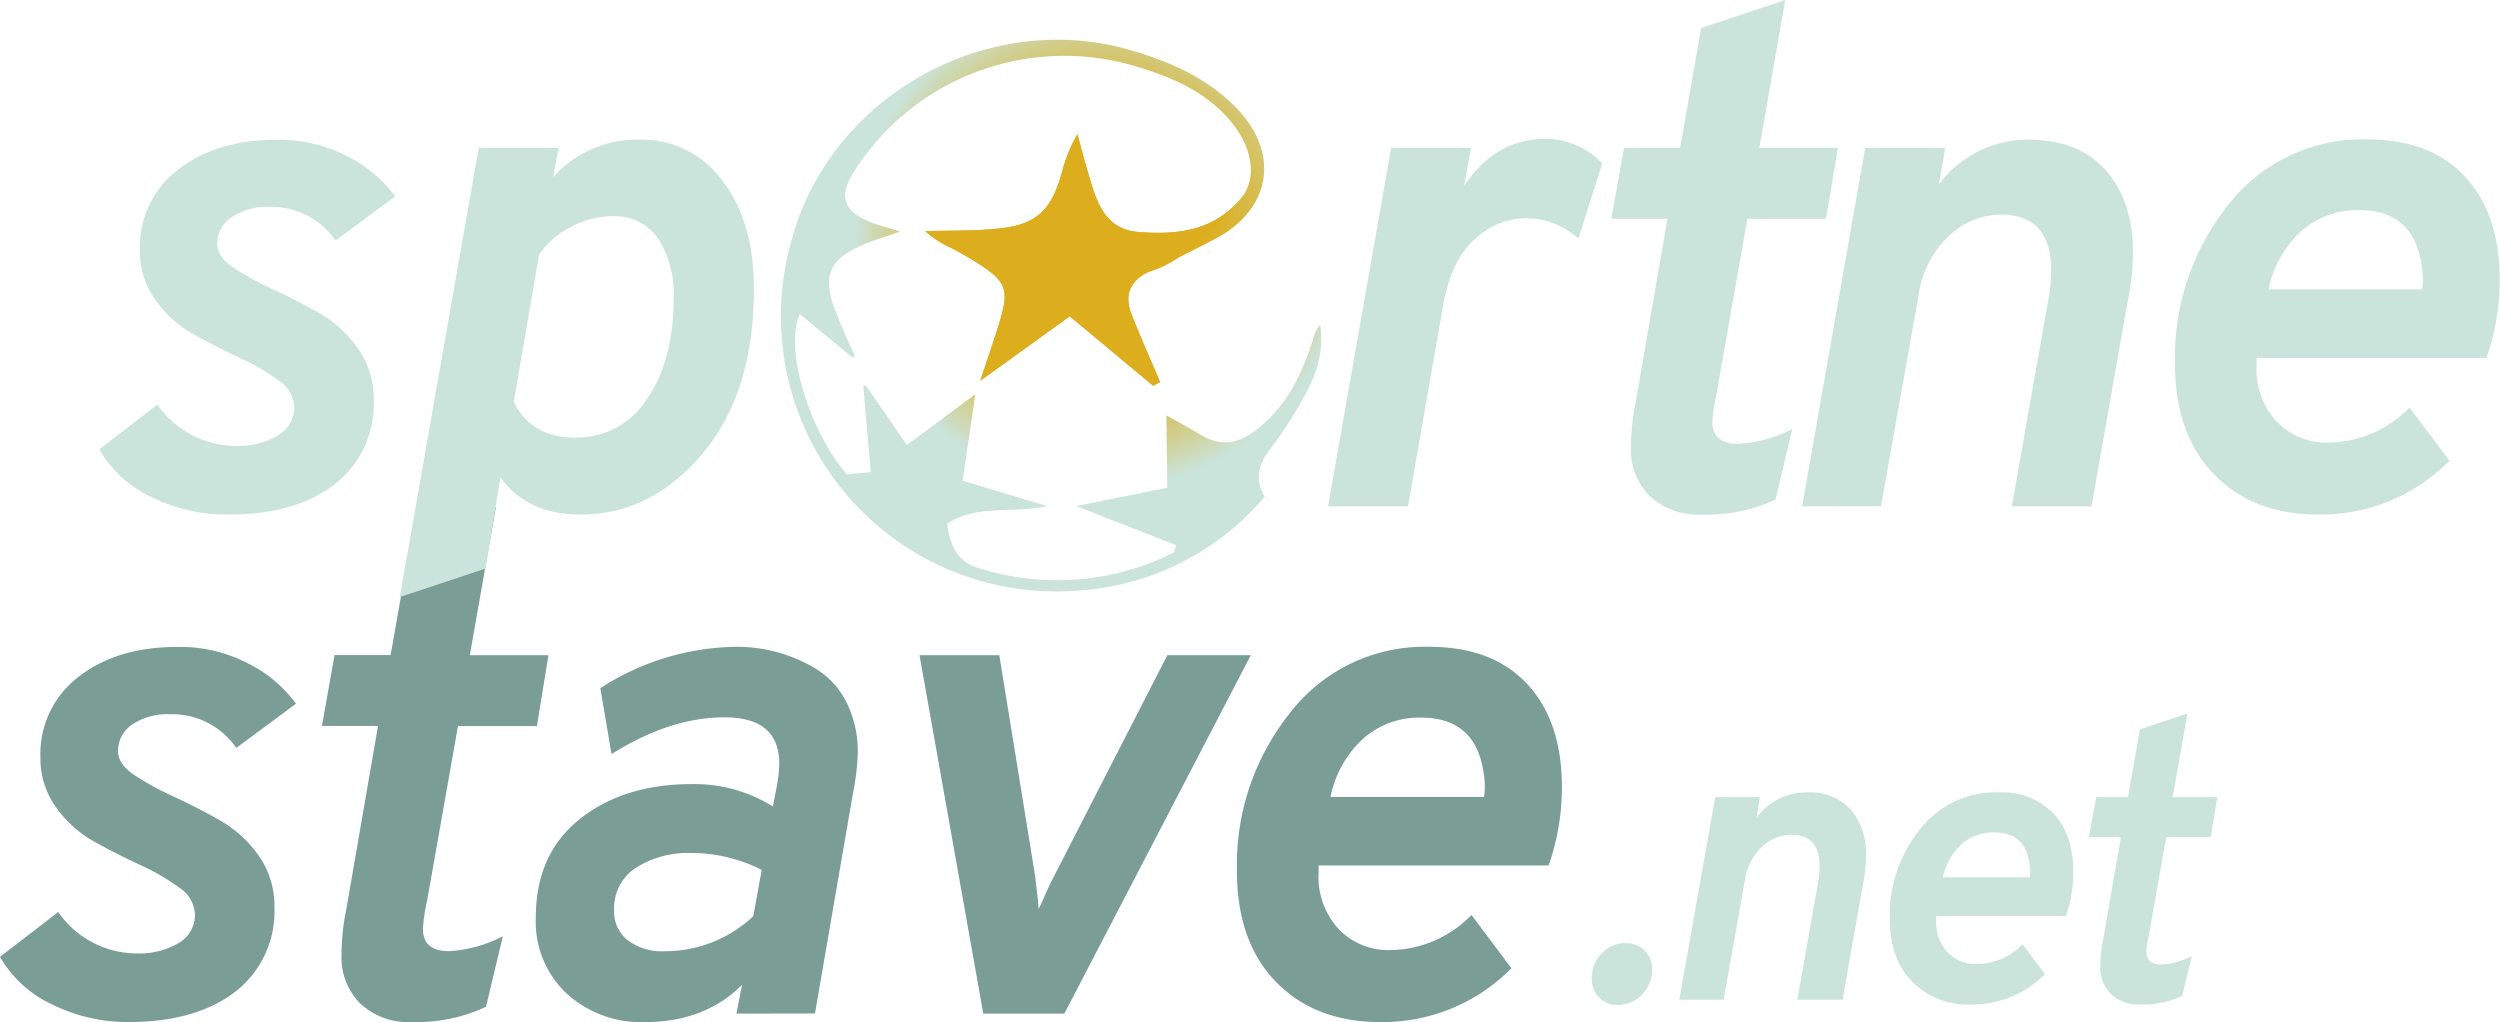
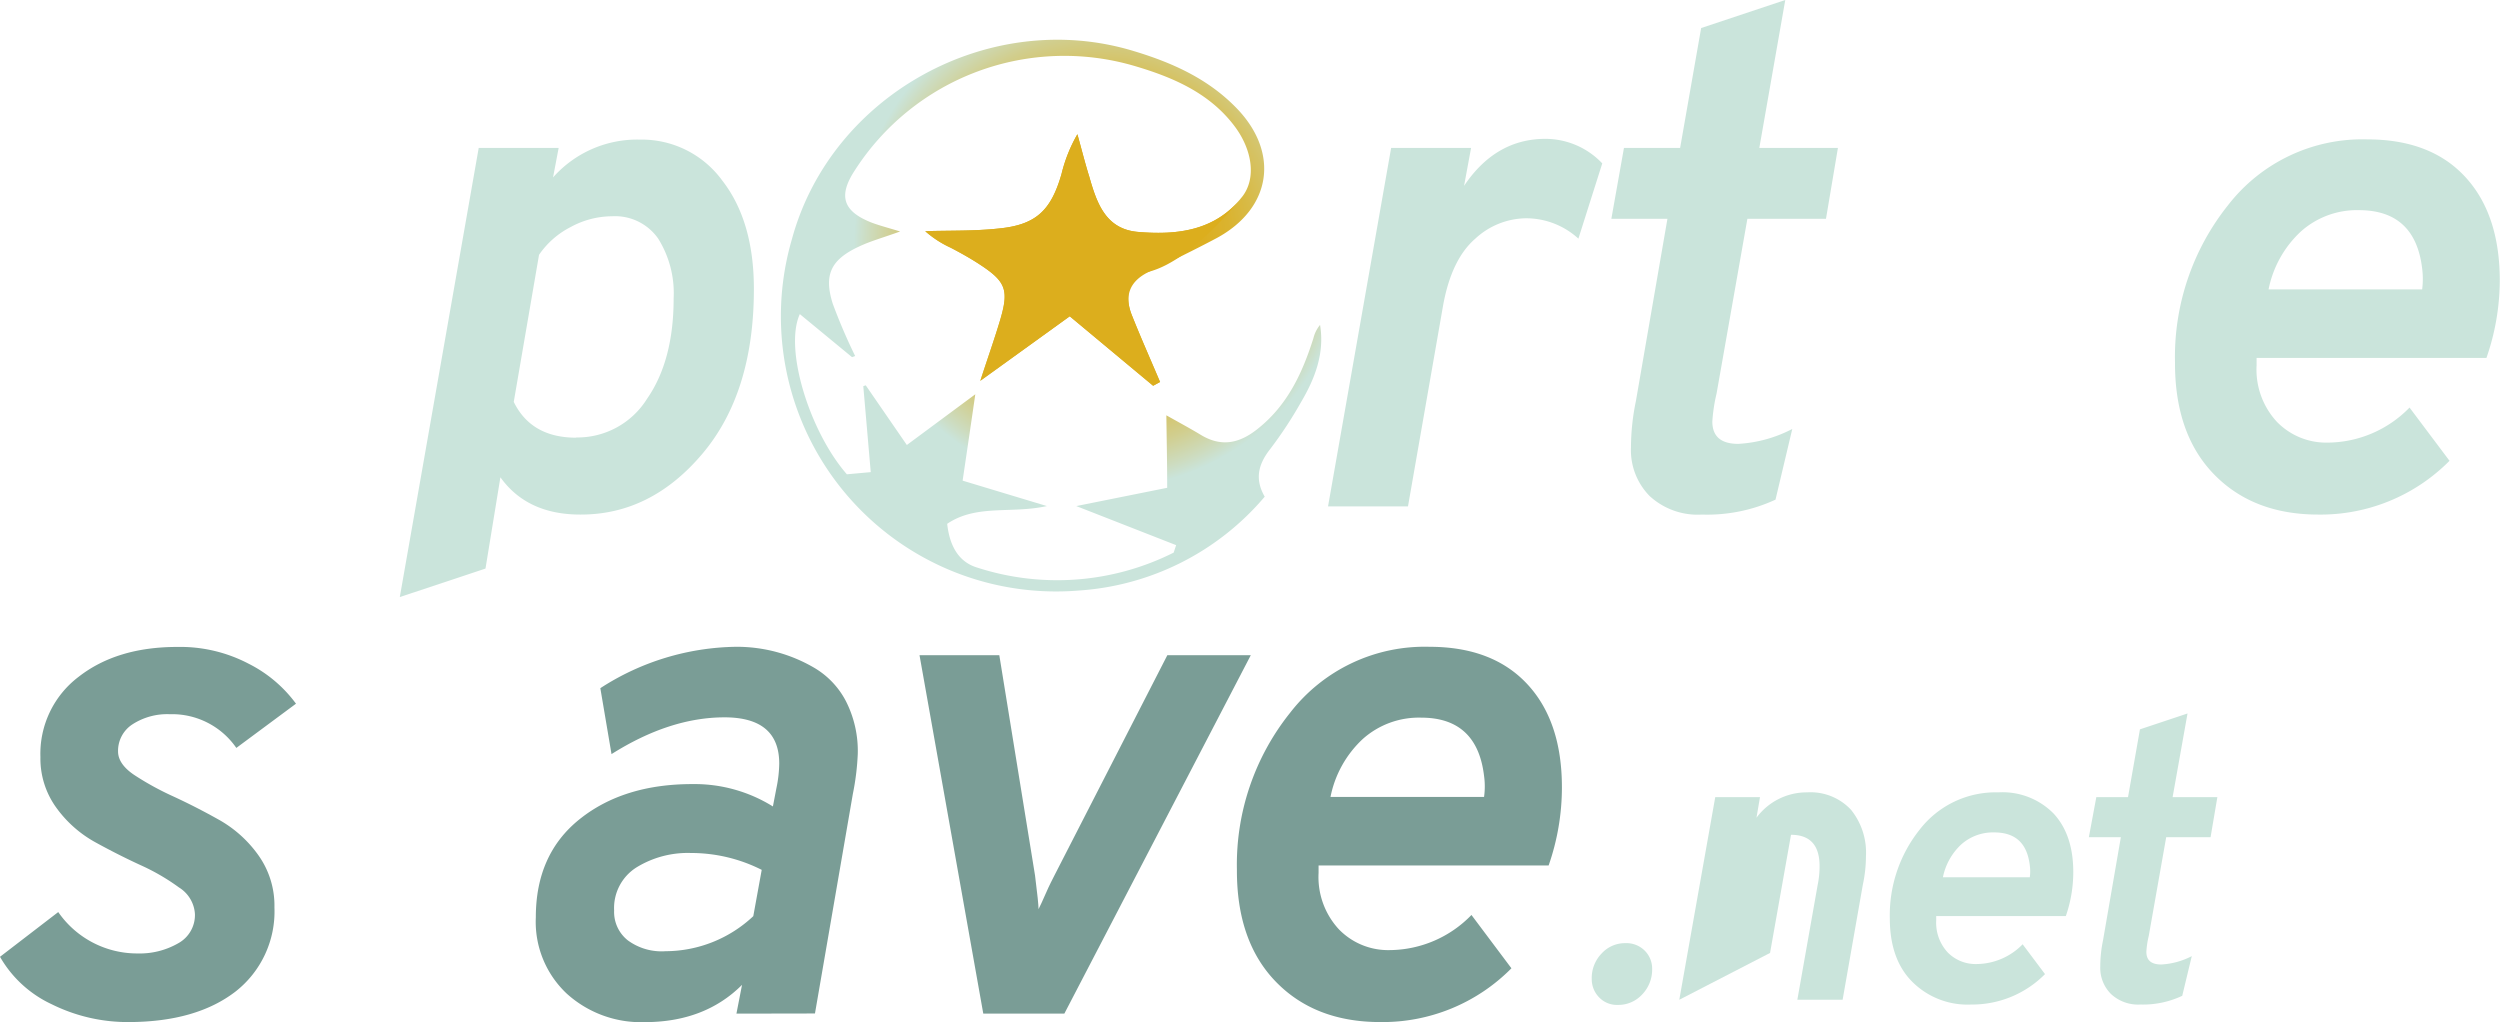
<svg xmlns="http://www.w3.org/2000/svg" viewBox="0 0 335.23 137.05">
  <defs>
    <radialGradient id="f57ce9dc-3dcd-4225-9165-45e6a0df06d8" cx="147.67" cy="32.44" r="36.42" gradientUnits="userSpaceOnUse">
      <stop offset="0.3" stop-color="#dcae1d" />
      <stop offset="0.38" stop-color="#dcaf22" />
      <stop offset="0.47" stop-color="#dab32f" />
      <stop offset="0.56" stop-color="#d8ba46" />
      <stop offset="0.66" stop-color="#d5c366" />
      <stop offset="0.76" stop-color="#d1ce8e" />
      <stop offset="0.86" stop-color="#cddcc0" />
      <stop offset="0.91" stop-color="#cae4db" />
    </radialGradient>
  </defs>
  <title>sportnestave-white_1</title>
  <g id="a307e741-a088-4241-bbda-285c02c651a2" data-name="Layer 2">
    <g id="b10e3dae-eb16-48a8-95b8-599b3b62b32e" data-name="Layer 1">
      <path d="M216.94,134.75a3.3,3.3,0,0,1-2.5-1,3.49,3.49,0,0,1-1-2.5,4.71,4.71,0,0,1,1.33-3.4,4.22,4.22,0,0,1,3.14-1.38,3.48,3.48,0,0,1,2.63,1,3.39,3.39,0,0,1,1,2.44,4.8,4.8,0,0,1-1.33,3.43A4.33,4.33,0,0,1,216.94,134.75Z" fill="#cae4db" />
-       <path d="M225.18,134.06,230,106.89H236l-.47,2.76a8.36,8.36,0,0,1,6.8-3.4,7.41,7.41,0,0,1,5.88,2.34,9.14,9.14,0,0,1,2,6.22,18.32,18.32,0,0,1-.42,3.83l-2.71,15.42h-6.07l2.72-15.37a12.39,12.39,0,0,0,.26-2.55c0-2.8-1.27-4.2-3.83-4.2a5.72,5.72,0,0,0-3.93,1.65,7.66,7.66,0,0,0-2.29,4.63l-2.81,15.84Z" fill="#cae4db" />
+       <path d="M225.18,134.06,230,106.89H236l-.47,2.76a8.36,8.36,0,0,1,6.8-3.4,7.41,7.41,0,0,1,5.88,2.34,9.14,9.14,0,0,1,2,6.22,18.32,18.32,0,0,1-.42,3.83l-2.71,15.42h-6.07l2.72-15.37a12.39,12.39,0,0,0,.26-2.55c0-2.8-1.27-4.2-3.83-4.2l-2.81,15.84Z" fill="#cae4db" />
      <path d="M264.31,134.7a10.47,10.47,0,0,1-7.9-3.06c-2-2-3-4.86-3-8.48a18.41,18.41,0,0,1,4-11.91,12.87,12.87,0,0,1,10.55-5,9.61,9.61,0,0,1,7.42,2.85c1.75,1.89,2.63,4.51,2.63,7.84a18,18,0,0,1-1,5.9H259.63v.59a5.85,5.85,0,0,0,1.54,4.28,5.23,5.23,0,0,0,3.88,1.56,8.7,8.7,0,0,0,6.17-2.65l3,4A13.75,13.75,0,0,1,264.31,134.7Zm-3.78-17.07h11.65a6,6,0,0,0,0-1.59c-.36-3-1.95-4.42-4.79-4.42a6.39,6.39,0,0,0-4.41,1.62A8.23,8.23,0,0,0,260.53,117.63Z" fill="#cae4db" />
      <path d="M287,134.7a5.34,5.34,0,0,1-3.93-1.41,4.94,4.94,0,0,1-1.44-3.7,17.32,17.32,0,0,1,.37-3.51l2.39-13.82H280.1l1-5.37h4.25l1.6-9.09,6.38-2.13-2,11.22h6l-.91,5.37h-5.95l-2.34,13.24a12,12,0,0,0-.32,2.13c0,1.13.65,1.7,2,1.7a10,10,0,0,0,4.09-1.12l-1.28,5.32A12.35,12.35,0,0,1,287,134.7Z" fill="#cae4db" />
      <path d="M17.4,137.05a22.93,22.93,0,0,1-10.49-2.4A15.55,15.55,0,0,1,0,128.3l7.81-6a12.86,12.86,0,0,0,10.62,5.55,10.39,10.39,0,0,0,5.46-1.36,4.32,4.32,0,0,0,2.25-3.91A4.51,4.51,0,0,0,24,119a28.68,28.68,0,0,0-5.17-3q-3.06-1.41-6.12-3.1a15.91,15.91,0,0,1-5.17-4.61,11.22,11.22,0,0,1-2.12-6.77,12.94,12.94,0,0,1,5.13-10.77q5.13-4,13.21-4A19.73,19.73,0,0,1,33.34,89a17.8,17.8,0,0,1,6.35,5.36l-8,5.93a10.47,10.47,0,0,0-8.93-4.52,8.57,8.57,0,0,0-5,1.36,4.23,4.23,0,0,0-1.93,3.63c0,1.12.72,2.18,2.16,3.15a38.47,38.47,0,0,0,5.22,2.87q3.06,1.41,6.16,3.15a16.21,16.21,0,0,1,5.27,4.74,11.64,11.64,0,0,1,2.16,7,13.63,13.63,0,0,1-5.22,11.29Q26.33,137,17.4,137.05Z" fill="#7a9d96" />
-       <path d="M55.3,137.05a9.5,9.5,0,0,1-7-2.49A8.76,8.76,0,0,1,45.8,128a30.67,30.67,0,0,1,.66-6.21l4.23-24.45H43.17l1.69-9.5h7.52l2.83-16.08L66.49,68,63,87.86H73.54L72,97.36H61.41l-4.14,23.42a22.9,22.9,0,0,0-.56,3.76q0,3,3.48,3a17.7,17.7,0,0,0,7.24-2L65.17,135A21.85,21.85,0,0,1,55.3,137.05Z" fill="#7a9d96" />
      <path d="M98.75,135.92l.75-3.86q-5,5-13.07,5A14.82,14.82,0,0,1,76,133.24,13.2,13.2,0,0,1,71.85,123q0-8.46,5.88-13.16t15.1-4.7a19.89,19.89,0,0,1,10.81,3l.47-2.45a17.12,17.12,0,0,0,.38-3.29q0-6.21-7.34-6.21T82,101.12L80.5,92.28a34.22,34.22,0,0,1,18.25-5.55,20.53,20.53,0,0,1,10.44,2.82A11.15,11.15,0,0,1,113.42,94a14.72,14.72,0,0,1,1.6,7.1,34,34,0,0,1-.66,5.36l-5.08,29.44Zm-9.5-8.37a17.24,17.24,0,0,0,11.76-4.7l1.13-6.21a21,21,0,0,0-9.5-2.26,13.11,13.11,0,0,0-7.29,1.93,6.43,6.43,0,0,0-3,5.78,4.85,4.85,0,0,0,1.83,4A7.66,7.66,0,0,0,89.25,127.55Z" fill="#7a9d96" />
      <path d="M131.85,135.92,123.3,87.86H134l4.79,29.53c.32,2.51.47,4,.47,4.52.19-.38.54-1.1,1-2.17s.88-1.84,1.13-2.35l15.14-29.53h11.19l-25,48.06Z" fill="#7a9d96" />
      <path d="M185.08,137.05q-8.75,0-14-5.41t-5.22-15A32.59,32.59,0,0,1,173,95.57a22.79,22.79,0,0,1,18.67-8.84q8.46,0,13.12,5t4.65,13.88a31.82,31.82,0,0,1-1.78,10.44H176.81v1a10.32,10.32,0,0,0,2.73,7.57,9.2,9.2,0,0,0,6.86,2.78,15.38,15.38,0,0,0,10.91-4.71l5.36,7.15A24.29,24.29,0,0,1,185.08,137.05Zm-6.67-30.19H199a10.2,10.2,0,0,0,0-2.82q-.93-7.82-8.46-7.81a11.29,11.29,0,0,0-7.81,2.87A14.44,14.44,0,0,0,178.41,106.86Z" fill="#7a9d96" />
-       <path d="M30.71,69a22.93,22.93,0,0,1-10.49-2.4,15.49,15.49,0,0,1-6.91-6.35l7.8-6a12.88,12.88,0,0,0,10.63,5.54,10.39,10.39,0,0,0,5.46-1.36,4.32,4.32,0,0,0,2.25-3.9A4.51,4.51,0,0,0,37.34,51a28.44,28.44,0,0,0-5.18-3c-2-.95-4.07-2-6.11-3.11a15.7,15.7,0,0,1-5.17-4.61,11.22,11.22,0,0,1-2.12-6.77,13,13,0,0,1,5.13-10.77q5.13-4,13.21-4A19.84,19.84,0,0,1,46.65,21,18.09,18.09,0,0,1,53,26.33l-8,5.93a10.47,10.47,0,0,0-8.93-4.52,8.5,8.5,0,0,0-5,1.37,4.21,4.21,0,0,0-1.93,3.62q0,1.7,2.16,3.15a37.41,37.41,0,0,0,5.22,2.87q3.06,1.41,6.16,3.15a16.13,16.13,0,0,1,5.27,4.75,11.6,11.6,0,0,1,2.16,7,13.62,13.62,0,0,1-5.22,11.28Q39.64,69,30.71,69Z" fill="#cae4db" />
      <path d="M77.82,69q-7.14,0-10.72-5l-2,12.24L53.61,80.06,64.19,19.84H74.91l-.75,3.95a15.07,15.07,0,0,1,11.66-5.07,13.36,13.36,0,0,1,11,5.45q4.27,5.46,4.27,14.58,0,13.92-6.91,22.1T77.82,69Zm-.56-10.34a11,11,0,0,0,9.5-5.18Q90.33,48.35,90.33,40a13.8,13.8,0,0,0-2.07-8,7.05,7.05,0,0,0-6.2-3,11.67,11.67,0,0,0-5.55,1.45,11.42,11.42,0,0,0-4.23,3.72L68.89,53.89Q71.24,58.69,77.26,58.69Z" fill="#cae4db" />
      <path d="M178.08,67.9l8.46-48.06h10.72l-.94,5.08q4.23-6.3,10.91-6.3a10.49,10.49,0,0,1,7.62,3.29L211.65,32a10.38,10.38,0,0,0-7.05-2.73A10.17,10.17,0,0,0,197.83,32q-3.21,2.77-4.33,9l-4.7,26.9Z" fill="#cae4db" />
      <path d="M228.2,69a9.5,9.5,0,0,1-7-2.49A8.76,8.76,0,0,1,218.7,60a30.82,30.82,0,0,1,.66-6.21l4.23-24.45h-7.52l1.69-9.5h7.53l2.82-16.08L239.39,0l-3.48,19.84h10.54l-1.6,9.5H234.31l-4.13,23.42a22.15,22.15,0,0,0-.57,3.76q0,3,3.48,3a17.83,17.83,0,0,0,7.24-2L238.08,67A21.89,21.89,0,0,1,228.2,69Z" fill="#cae4db" />
-       <path d="M241.65,67.9l8.46-48.06h10.73L260,24.73a14.79,14.79,0,0,1,12-6q6.77,0,10.39,4.13t3.62,11a32.12,32.12,0,0,1-.75,6.77l-4.8,27.27H269.77l4.8-27.18a21.35,21.35,0,0,0,.47-4.51q0-7.42-6.77-7.43a10.15,10.15,0,0,0-7,2.91,13.61,13.61,0,0,0-4.05,8.19l-5,28Z" fill="#cae4db" />
      <path d="M310.87,69q-8.75,0-14-5.41t-5.22-15a32.6,32.6,0,0,1,7.1-21.06,22.78,22.78,0,0,1,18.67-8.84q8.48,0,13.12,5t4.66,13.87a31.83,31.83,0,0,1-1.79,10.44H302.59v1a10.3,10.3,0,0,0,2.73,7.57,9.22,9.22,0,0,0,6.86,2.78,15.43,15.43,0,0,0,10.92-4.7l5.36,7.14A24.32,24.32,0,0,1,310.87,69Zm-6.68-30.19h20.6a11,11,0,0,0,0-2.82q-.94-7.8-8.47-7.81a11.27,11.27,0,0,0-7.8,2.87A14.43,14.43,0,0,0,304.19,38.84Z" fill="#cae4db" />
      <path d="M116.09,51.67l5.51,8,9.18-6.8c-.58,4-1.1,7.53-1.7,11.58l11.3,3.41c-4.8,1.06-9.44-.28-13.37,2.38.31,2.8,1.42,5.07,4,5.86a34.8,34.8,0,0,0,26.37-2l.33-1-13.39-5.24,12.19-2.45c0-3.53-.07-6.43-.11-9.72,1.68.95,3.18,1.75,4.63,2.63,2.76,1.66,5.17,1.14,7.61-.81,4-3.17,6-7.48,7.48-12.16a4.4,4.4,0,0,1,.89-1.78c.63,3.84-.7,7.23-2.6,10.44a55.17,55.17,0,0,1-4.06,6.17c-1.58,2-2.16,4-.76,6.42a35.75,35.75,0,0,1-25,12.59,36.9,36.9,0,0,1-38.4-47.12C111.47,12.65,132.76,1,152,6.84c5.19,1.56,10,3.72,13.82,7.67,5.81,6,4.67,13.45-2.68,17.42-3,1.59-6,3.06-9,4.48-2.63,1.24-3.42,3.19-2.39,5.81,1.19,3,2.53,6,3.8,9l-.93.51-11.18-9.32-12,8.66c1-3.06,1.87-5.51,2.62-8,1.26-4.19.86-5.29-2.74-7.64-1.24-.81-2.54-1.53-3.84-2.21A13.85,13.85,0,0,1,124.06,31c3.29-.11,6.6,0,9.87-.36,5-.49,7-2.42,8.41-7.3A20.24,20.24,0,0,1,144.47,18c.53,1.89,1,3.79,1.59,5.68,1,3.49,2.16,7.05,6.55,7.42,5.28.45,10.38-.17,13.95-4.71,1.95-2.48,1.37-6.39-1.13-9.62-3.37-4.38-8.27-6.44-13.28-7.92a33.38,33.38,0,0,0-37.53,14c-2.21,3.37-1.61,5.42,2.08,6.93,1.08.43,2.21.71,4,1.26-2.23.81-4,1.29-5.58,2.05-3.71,1.75-4.68,3.76-3.45,7.65a76.33,76.33,0,0,0,3,7l-.42.15-7-5.77c-2.14,4.69,1.34,15.8,6.31,21.48l3.2-.29c-.35-4-.67-7.77-1-11.53Z" fill="url(#f57ce9dc-3dcd-4225-9165-45e6a0df06d8)" />
      <path d="M154.15,36.41c-2.81.75-3.42,3.19-2.39,5.81,1.19,3,2.53,6,3.8,9l-.93.51-11.18-9.32-12,8.66c1-3.06,1.87-5.51,2.62-8,1.26-4.19.86-5.29-2.74-7.64-1.24-.81-2.54-1.53-3.84-2.21A13.85,13.85,0,0,1,124.06,31c3.29-.11,6.6,0,9.87-.36,5-.49,7-2.42,8.41-7.3A20.24,20.24,0,0,1,144.47,18c.53,1.89,1,3.79,1.59,5.68,1,3.49,2.16,7.05,6.55,7.42,5.28.45,10.38-.17,13.95-4.71C166.56,26.35,160.07,34.83,154.15,36.41Z" fill="#dcae1d" />
    </g>
  </g>
</svg>